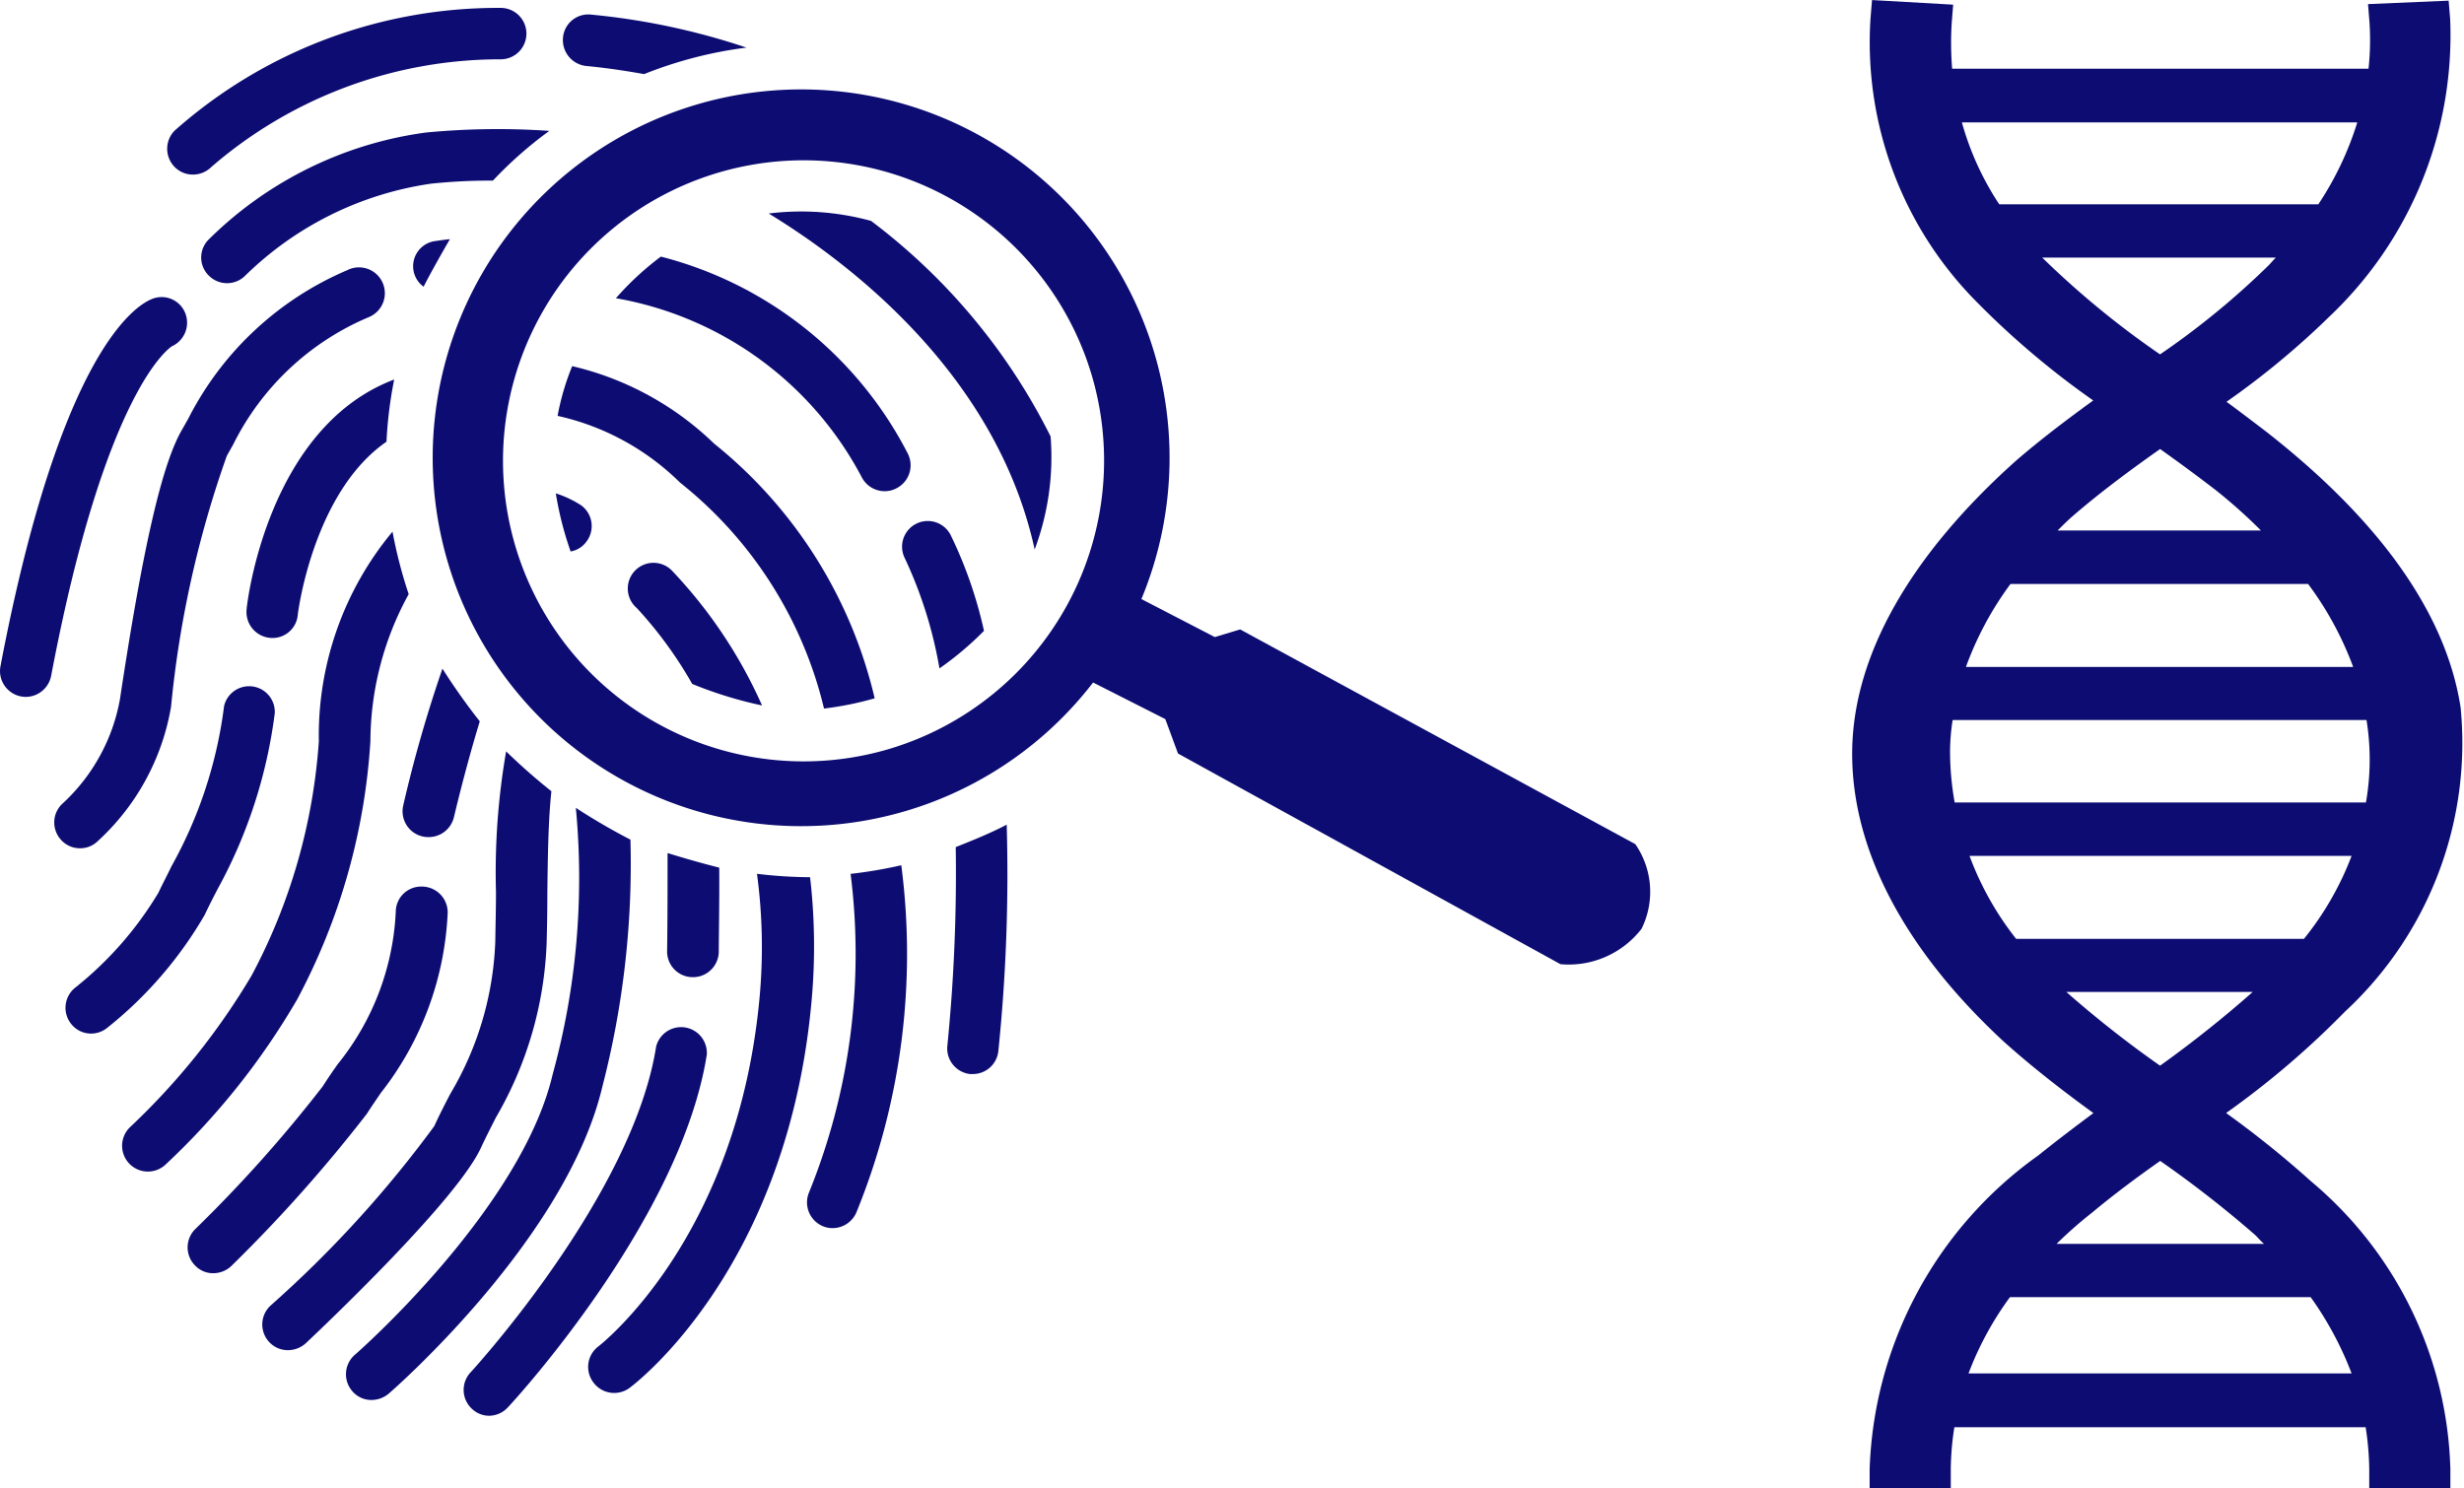
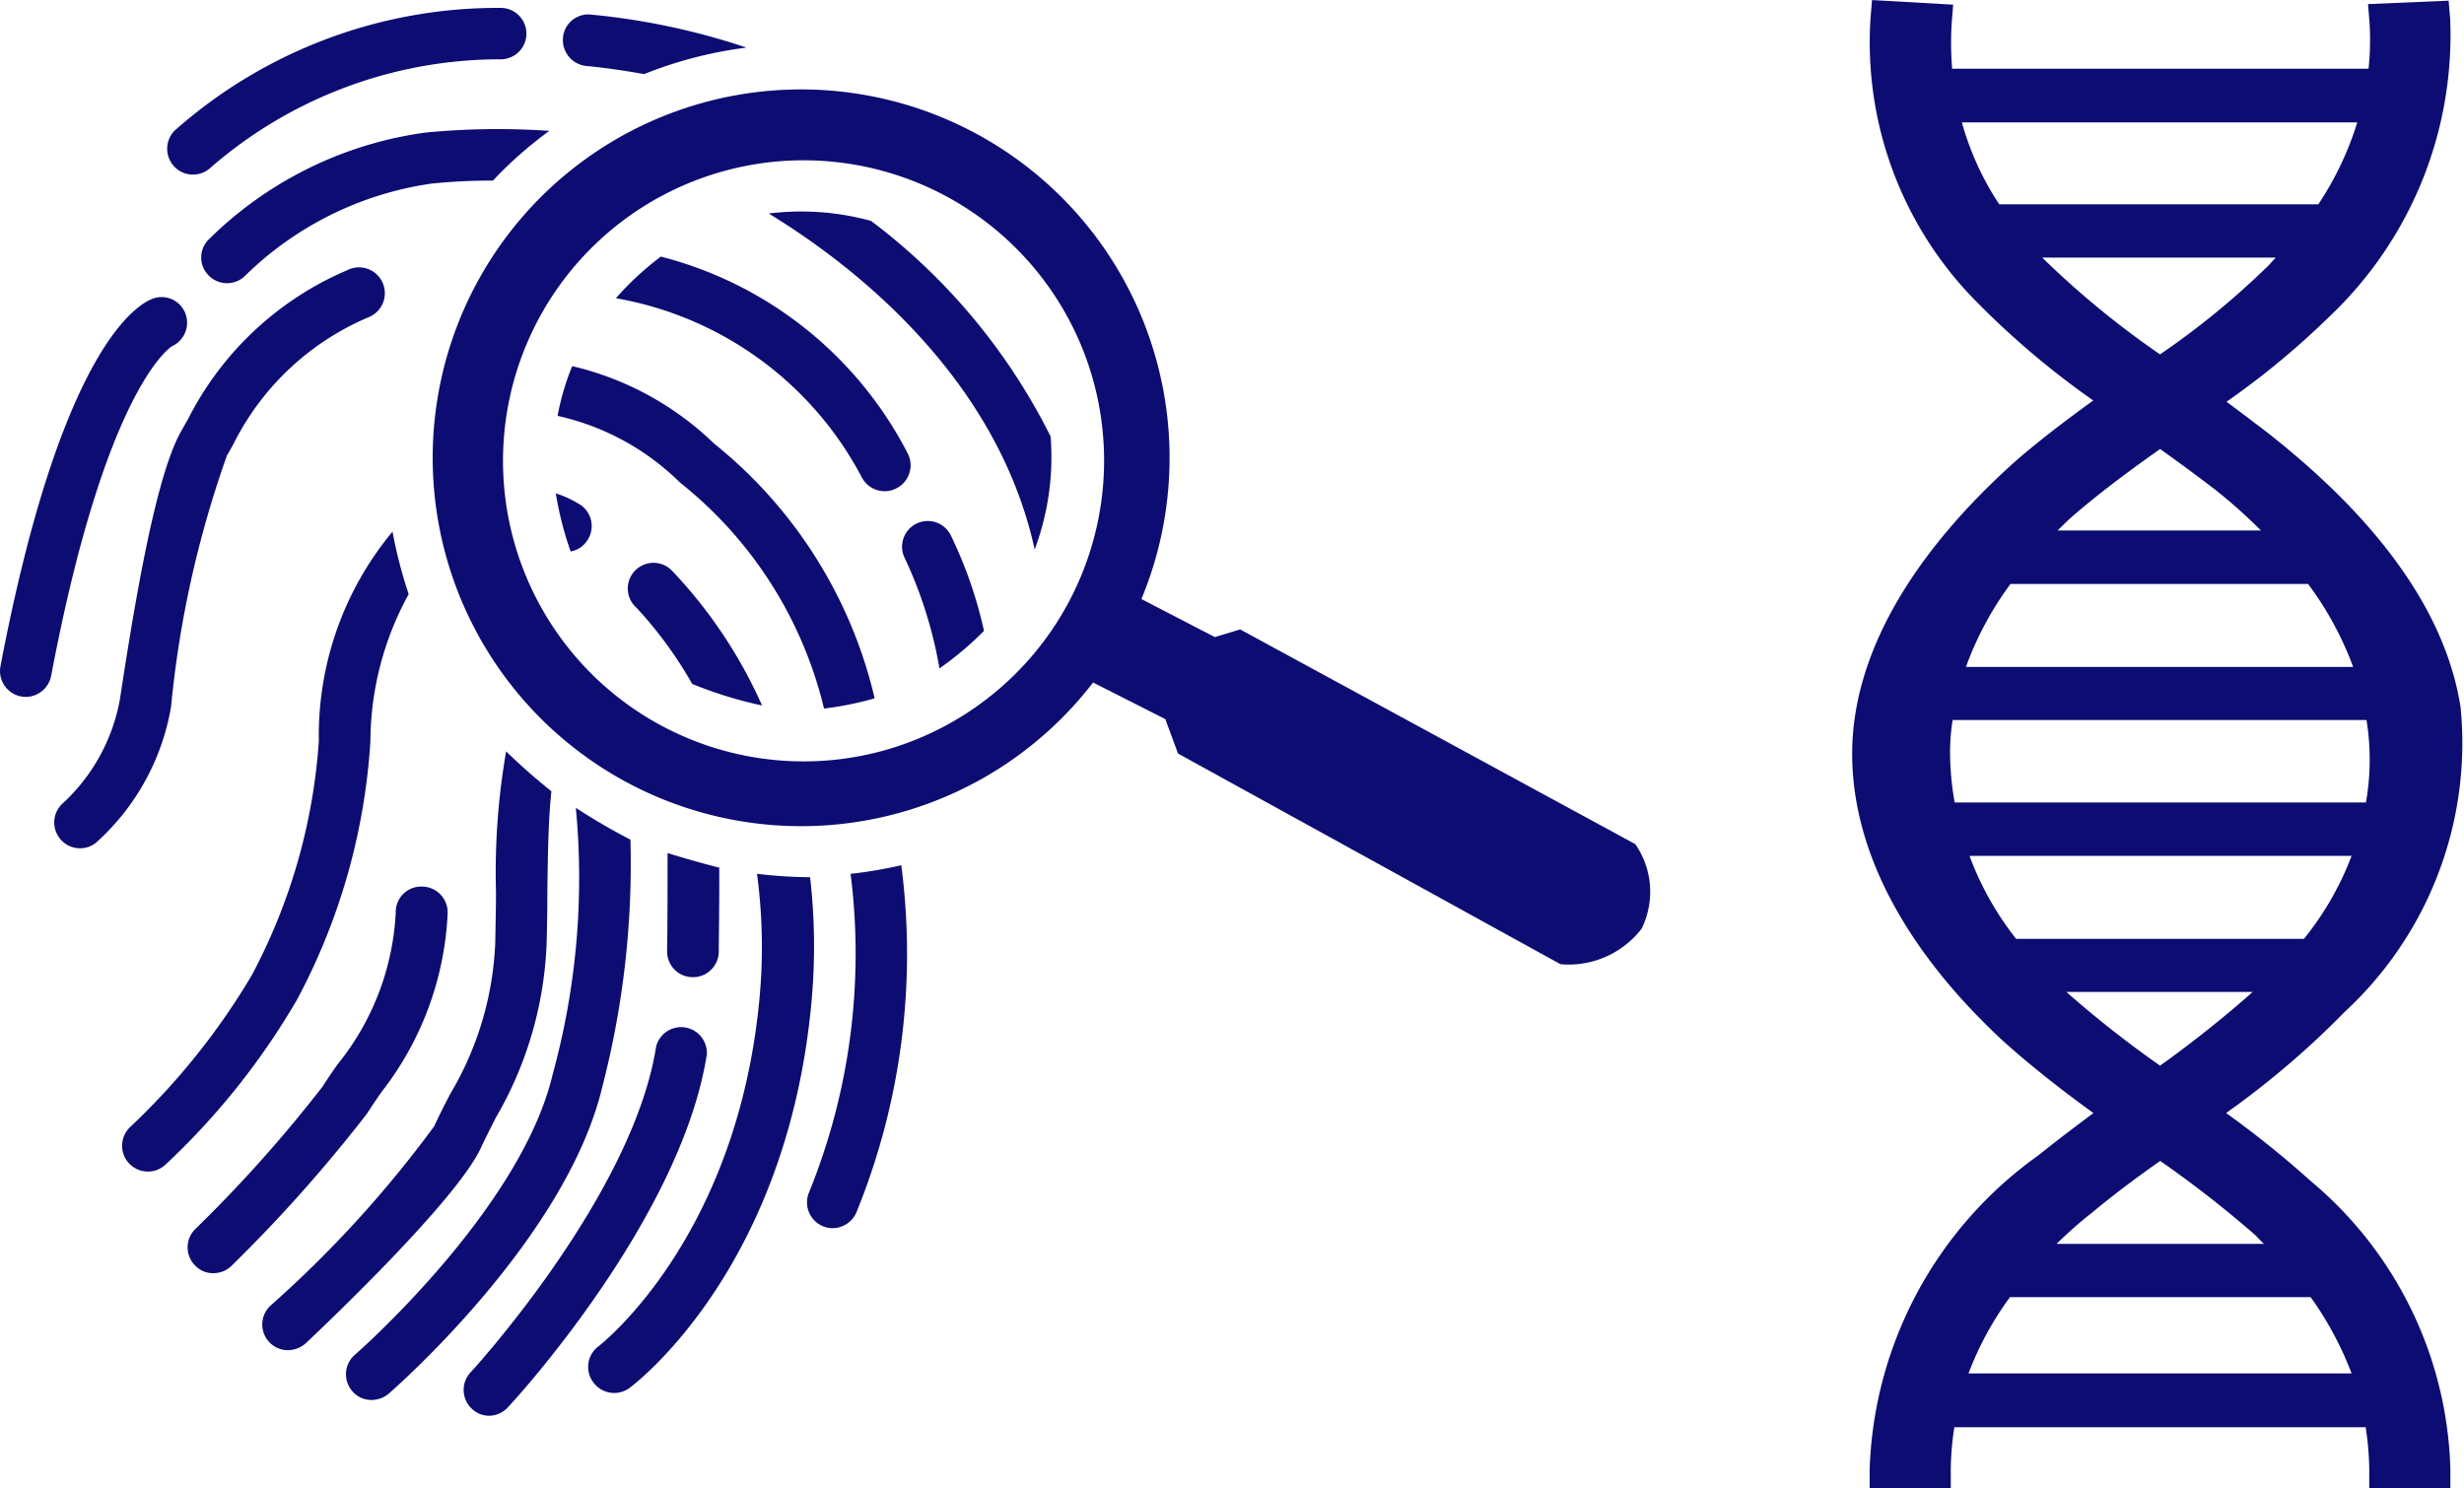
<svg xmlns="http://www.w3.org/2000/svg" viewBox="0 0 48.6 29.357">
  <defs>
    <style>
      .cls-1 {
        fill: #0c0c72;
      }
    </style>
  </defs>
  <g id="Group_160" data-name="Group 160" transform="translate(-733 -2232)">
    <path id="Path_746" data-name="Path 746" class="cls-1" d="M7.5,9.488a.5.5,0,0,1-.354-.146.511.511,0,0,1-.009-.717A9.6,9.6,0,0,1,13.557,6.2h.009a.507.507,0,0,1,.014,1.014A8.7,8.7,0,0,0,7.867,9.337.515.515,0,0,1,7.5,9.488Z" transform="translate(729.303 2225.956)" />
    <path id="Path_753" data-name="Path 753" class="cls-1" d="M.51,26.179a.639.639,0,0,1-.094-.009.51.51,0,0,1-.406-.594c1.2-6.3,2.708-7.143,3-7.251a.5.5,0,0,1,.651.3.511.511,0,0,1-.269.637c-.08.052-1.326.934-2.382,6.5A.513.513,0,0,1,.51,26.179Z" transform="translate(732.999 2219.569)" />
    <path id="Path_752" data-name="Path 752" class="cls-1" d="M19.892,56.437a.493.493,0,0,1-.344-.137.507.507,0,0,1-.028-.717c.033-.033,3.2-3.491,3.661-6.426a.508.508,0,0,1,1,.156c-.51,3.236-3.779,6.808-3.92,6.954A.508.508,0,0,1,19.892,56.437Z" transform="translate(722.76 2203.492)" />
    <path id="Path_751" data-name="Path 751" class="cls-1" d="M8.352,50.584a.485.485,0,0,1-.359-.151.507.507,0,0,1,0-.717A27.068,27.068,0,0,0,10.508,46.9c.09-.142.189-.288.3-.443a5.165,5.165,0,0,0,1.142-3,.5.5,0,0,1,.51-.5h.014a.51.51,0,0,1,.5.519,6.192,6.192,0,0,1-1.316,3.548c-.1.146-.193.283-.278.415a29.233,29.233,0,0,1-2.656,2.986A.518.518,0,0,1,8.352,50.584Z" transform="translate(728.856 2206.533)" />
-     <path id="Path_750" data-name="Path 750" class="cls-1" d="M3.253,41.362a.5.5,0,0,1-.4-.193.508.508,0,0,1,.08-.712,6.96,6.96,0,0,0,1.642-1.873c.085-.179.175-.349.259-.524A8.719,8.719,0,0,0,5.871,34.9a.507.507,0,0,1,1,.137,9.776,9.776,0,0,1-1.132,3.482c-.085.165-.17.33-.25.5a7.925,7.925,0,0,1-1.925,2.231A.509.509,0,0,1,3.253,41.362Z" transform="translate(731.549 2211.028)" />
    <path id="Path_749" data-name="Path 749" class="cls-1" d="M2.779,28.516a.5.5,0,0,1-.392-.184.507.507,0,0,1,.061-.712,3.679,3.679,0,0,0,1.118-2.052c.453-3,.83-4.633,1.222-5.307l.123-.217a6.267,6.267,0,0,1,3.133-2.93.51.51,0,1,1,.439.92A5.273,5.273,0,0,0,5.8,20.548l-.127.226a20.677,20.677,0,0,0-1.1,4.949A4.644,4.644,0,0,1,3.1,28.4.491.491,0,0,1,2.779,28.516Z" transform="translate(731.801 2220.218)" />
    <g id="Group_159" data-name="Group 159" transform="translate(748.162 2236.173)">
      <path id="Path_498" data-name="Path 498" class="cls-1" d="M37.7,19.152A12.059,12.059,0,0,0,34.159,14.9a5.211,5.211,0,0,0-2.019-.146c1.519.925,4.482,3.128,5.246,6.628A5.2,5.2,0,0,0,37.7,19.152Z" transform="translate(-32.14 -14.715)" />
    </g>
    <g id="Group_158" data-name="Group 158" transform="translate(744.103 2232.286)">
      <path id="Path_499" data-name="Path 499" class="cls-1" d="M27.156,7.128a13.657,13.657,0,0,0-3.067-.651.5.5,0,0,0-.552.462A.514.514,0,0,0,24,7.491c.259.024.67.075,1.137.16A8.2,8.2,0,0,1,27.156,7.128Z" transform="translate(-23.536 -6.475)" />
    </g>
    <g id="Group_157" data-name="Group 157" transform="translate(736.969 2234.546)">
      <path id="Path_500" data-name="Path 500" class="cls-1" d="M14.168,12.282a7.936,7.936,0,0,1,1.113-.981,14.753,14.753,0,0,0-2.439.033,7.514,7.514,0,0,0-4.288,2.118.5.5,0,0,0,.019.712.507.507,0,0,0,.717-.014,6.579,6.579,0,0,1,3.652-1.807A11.061,11.061,0,0,1,14.168,12.282Z" transform="translate(-8.415 -11.265)" />
    </g>
    <g id="Group_156" data-name="Group 156" transform="translate(741.159 2236.718)">
-       <path id="Path_501" data-name="Path 501" class="cls-1" d="M18.009,15.87c-.179.019-.283.038-.293.038a.5.5,0,0,0-.226.9C17.656,16.483,17.891,16.073,18.009,15.87Z" transform="translate(-17.294 -15.87)" />
      <path id="Path_502" data-name="Path 502" class="cls-1" d="M31.506,20.483A7.6,7.6,0,0,0,26.637,16.6a5.821,5.821,0,0,0-.887.821A6.8,6.8,0,0,1,30.6,20.954a.508.508,0,0,0,.453.274.493.493,0,0,0,.231-.057A.51.51,0,0,0,31.506,20.483Z" transform="translate(-21.761 -16.256)" />
    </g>
    <g id="Group_155" data-name="Group 155" transform="translate(737.861 2239.487)">
-       <path id="Path_503" data-name="Path 503" class="cls-1" d="M13.218,21.74c-2.486.939-2.9,4.378-2.911,4.534a.512.512,0,0,0,.448.561.5.5,0,0,0,.561-.448c0-.028.3-2.42,1.75-3.42A8.285,8.285,0,0,1,13.218,21.74Z" transform="translate(-10.304 -21.74)" />
-     </g>
+       </g>
    <g id="Group_154" data-name="Group 154" transform="translate(735.406 2241.733)">
      <path id="Path_504" data-name="Path 504" class="cls-1" d="M10.436,28.1a6.287,6.287,0,0,0-1.453,4.133,11.47,11.47,0,0,1-1.326,4.623,13.691,13.691,0,0,1-2.392,2.986.509.509,0,0,0,.344.882.509.509,0,0,0,.344-.132,14.291,14.291,0,0,0,2.6-3.26A12.43,12.43,0,0,0,10,32.233a6.062,6.062,0,0,1,.755-2.9A9.083,9.083,0,0,1,10.436,28.1Z" transform="translate(-5.1 -27.345)" />
      <path id="Path_505" data-name="Path 505" class="cls-1" d="M23.745,26.736a2.074,2.074,0,0,0-.5-.236,6.641,6.641,0,0,0,.292,1.146.485.485,0,0,0,.316-.2A.506.506,0,0,0,23.745,26.736Z" transform="translate(-14.688 -26.5)" />
    </g>
    <g id="Group_153" data-name="Group 153" transform="translate(740.941 2245.191)">
-       <path id="Path_506" data-name="Path 506" class="cls-1" d="M17.619,33.83a26.392,26.392,0,0,0-.774,2.7.509.509,0,0,0,.5.623.513.513,0,0,0,.5-.392c.123-.519.311-1.241.51-1.892A12.327,12.327,0,0,1,17.619,33.83Z" transform="translate(-16.833 -33.83)" />
-     </g>
+       </g>
    <g id="Group_152" data-name="Group 152" transform="translate(738.17 2246.823)">
      <path id="Path_507" data-name="Path 507" class="cls-1" d="M15.772,37.29a13.914,13.914,0,0,0-.2,2.774c0,.321-.009.646-.014.981a6.326,6.326,0,0,1-.887,3c-.113.217-.222.429-.316.637a22.566,22.566,0,0,1-3.232,3.543.507.507,0,0,0-.024.717.5.5,0,0,0,.373.16.526.526,0,0,0,.349-.137c.3-.283,2.986-2.821,3.458-3.864.09-.193.189-.387.292-.59a7.372,7.372,0,0,0,1-3.444c.009-.34.014-.67.014-1,.009-.727.019-1.425.08-1.991A11.751,11.751,0,0,1,15.772,37.29Z" transform="translate(-10.959 -37.29)" />
    </g>
    <g id="Group_151" data-name="Group 151" transform="translate(739.825 2247.937)">
      <path id="Path_508" data-name="Path 508" class="cls-1" d="M19,39.65a14.621,14.621,0,0,1-.458,5.26c-.623,2.656-3.864,5.5-3.9,5.529a.508.508,0,0,0-.052.717.494.494,0,0,0,.382.175.534.534,0,0,0,.335-.123c.142-.123,3.519-3.085,4.218-6.067a17.533,17.533,0,0,0,.552-4.864A12.361,12.361,0,0,1,19,39.65Z" transform="translate(-14.467 -39.65)" />
    </g>
    <g id="Group_150" data-name="Group 150" transform="translate(746.157 2248.829)">
      <path id="Path_509" data-name="Path 509" class="cls-1" d="M27.9,41.54c0,.618,0,1.354-.009,1.934a.506.506,0,0,0,.5.514H28.4a.508.508,0,0,0,.51-.5c0-.236.014-.948.009-1.661C28.541,41.733,28.131,41.611,27.9,41.54Z" transform="translate(-27.89 -41.54)" />
    </g>
    <g id="Group_149" data-name="Group 149" transform="translate(744.598 2243.124)">
      <path id="Path_510" data-name="Path 510" class="cls-1" d="M27.54,31.818a8.035,8.035,0,0,0,1.378.425,9.4,9.4,0,0,0-1.769-2.651.507.507,0,1,0-.7.731A8.073,8.073,0,0,1,27.54,31.818Z" transform="translate(-25.485 -29.45)" />
      <path id="Path_511" data-name="Path 511" class="cls-1" d="M27.917,42.41a10.875,10.875,0,0,1,.057,2.373c-.42,4.817-3.161,6.93-3.184,6.949a.506.506,0,0,0-.1.712.51.51,0,0,0,.712.109c.127-.094,3.133-2.382,3.595-7.676a11.876,11.876,0,0,0-.033-2.4A9.162,9.162,0,0,1,27.917,42.41Z" transform="translate(-24.584 -36.296)" />
    </g>
    <path id="Path_748" data-name="Path 748" class="cls-1" d="M34.6,42.22a12.521,12.521,0,0,1-.826,6.3.509.509,0,0,0,.292.656.5.5,0,0,0,.179.033.513.513,0,0,0,.476-.326A13.513,13.513,0,0,0,35.6,42.05,8.946,8.946,0,0,1,34.6,42.22Z" transform="translate(715.177 2207.019)" />
    <g id="Group_148" data-name="Group 148" transform="translate(750.792 2242.277)">
-       <path id="Path_513" data-name="Path 513" class="cls-1" d="M39.771,40.8a34.255,34.255,0,0,1-.165,3.916.508.508,0,0,0,.448.561c.019,0,.038,0,.057,0a.506.506,0,0,0,.5-.448,34.1,34.1,0,0,0,.165-4.472C40.455,40.53,40,40.709,39.771,40.8Z" transform="translate(-38.712 -34.366)" />
      <path id="Path_514" data-name="Path 514" class="cls-1" d="M39.33,29.822a8.459,8.459,0,0,0-.656-1.887.506.506,0,0,0-.906.453,8.469,8.469,0,0,1,.684,2.175A6.319,6.319,0,0,0,39.33,29.822Z" transform="translate(-37.714 -27.654)" />
    </g>
    <g id="Group_147" data-name="Group 147" transform="translate(744.001 2239.223)">
      <path id="Path_515" data-name="Path 515" class="cls-1" d="M29.571,27.733a9.1,9.1,0,0,0-3.166-5.024,5.984,5.984,0,0,0-2.8-1.529,4.969,4.969,0,0,0-.288.981,4.965,4.965,0,0,1,2.415,1.316,8.1,8.1,0,0,1,2.84,4.458A6.361,6.361,0,0,0,29.571,27.733Z" transform="translate(-23.32 -21.18)" />
    </g>
    <path id="Path_747" data-name="Path 747" class="cls-1" d="M41.943,24.636,34.149,20.4l-.5.151-1.448-.75a7.267,7.267,0,1,0-.953,1.646l1.425.722.25.679,7.544,4.156a1.815,1.815,0,0,0,1.6-.7A1.651,1.651,0,0,0,41.943,24.636ZM27.223,22.759a5.929,5.929,0,1,1,4-7.369A5.938,5.938,0,0,1,27.223,22.759Z" transform="translate(723.312 2224.017)" />
    <path id="UBLG" class="cls-1" d="M29.276,10.174l-.374.03a5.348,5.348,0,0,1-.9-.02V1.971a6.381,6.381,0,0,1,.879-.01l.384.03.091-1.6-.364-.03A7.272,7.272,0,0,0,23.457,2.4a16.591,16.591,0,0,0-2,2.354c-.374-.515-.778-1.051-1.2-1.536C18.406,1.152,16.446.031,14.567,0c-1.93-.03-3.93,1.01-5.768,3-.515.576-.99,1.192-1.4,1.758-.263-.354-.546-.727-.838-1.091A7.918,7.918,0,0,0,.374.344H0v1.6H.374a5.611,5.611,0,0,1,.828.071v8.112a5.73,5.73,0,0,1-.828.071H0v1.6H.374A7.672,7.672,0,0,0,6.051,9.052,19.64,19.64,0,0,0,7.4,7.375a17.209,17.209,0,0,0,2,2.344A7.222,7.222,0,0,0,15.4,12c1.839-.283,3.677-1.576,5.445-3.839.2-.263.4-.525.586-.778A16.082,16.082,0,0,0,23.1,9.4a7.642,7.642,0,0,0,5.88,2.394l.364-.03ZM2.263,2.294a6.279,6.279,0,0,1,1.505.818v5.93a6.606,6.606,0,0,1-1.505.808ZM4.991,7.951c-.061.061-.121.111-.172.172V4.031a8.408,8.408,0,0,1,.616.7c.354.424.7.889,1.02,1.344A21.809,21.809,0,0,1,4.991,7.951ZM16.2,2.243a6.446,6.446,0,0,1,1.637.879V8.992a6.487,6.487,0,0,1-1.637.889Zm-5.364.99a6,6,0,0,1,1.637-.919V9.85a5.959,5.959,0,0,1-1.637-.94ZM8.334,6.072A21.265,21.265,0,0,1,9.789,4.223V7.9A22.623,22.623,0,0,1,8.334,6.072Zm5.193,4.061V2.021a5.72,5.72,0,0,1,1.02-.091,4.089,4.089,0,0,1,.606.051v8.163A4.882,4.882,0,0,1,13.527,10.133Zm6.183-2.99a10.38,10.38,0,0,1-.818.919V4.052c.091.091.172.172.263.273.465.535.909,1.131,1.344,1.748C20.255,6.416,19.982,6.789,19.709,7.143Zm7.233,2.819a6.22,6.22,0,0,1-1.616-.768V2.9a5.679,5.679,0,0,1,1.616-.737ZM22.366,6.072a17.467,17.467,0,0,1,1.909-2.324V8.355c-.051-.051-.1-.091-.152-.141A15.747,15.747,0,0,1,22.366,6.072Z" transform="translate(769.533 2261.357) rotate(-90)" />
  </g>
</svg>